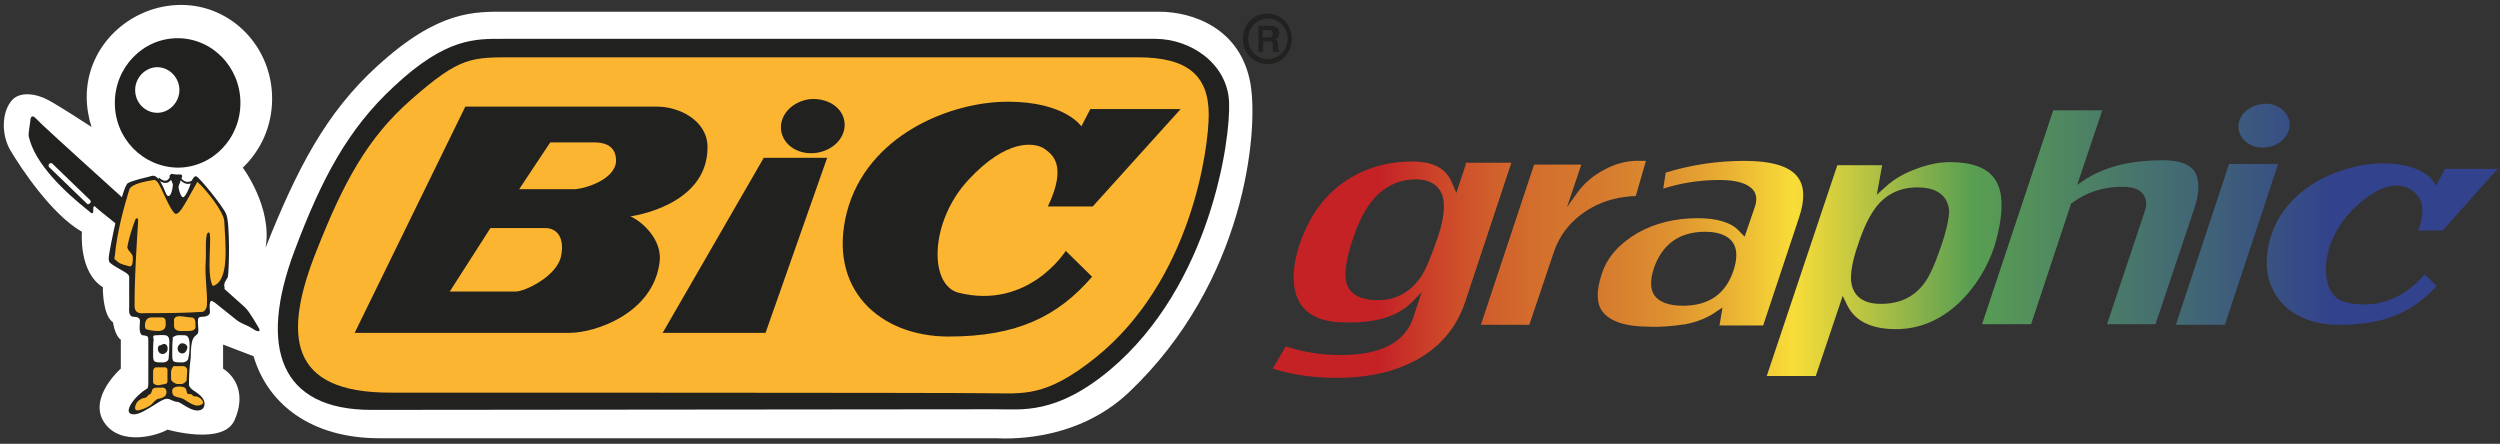
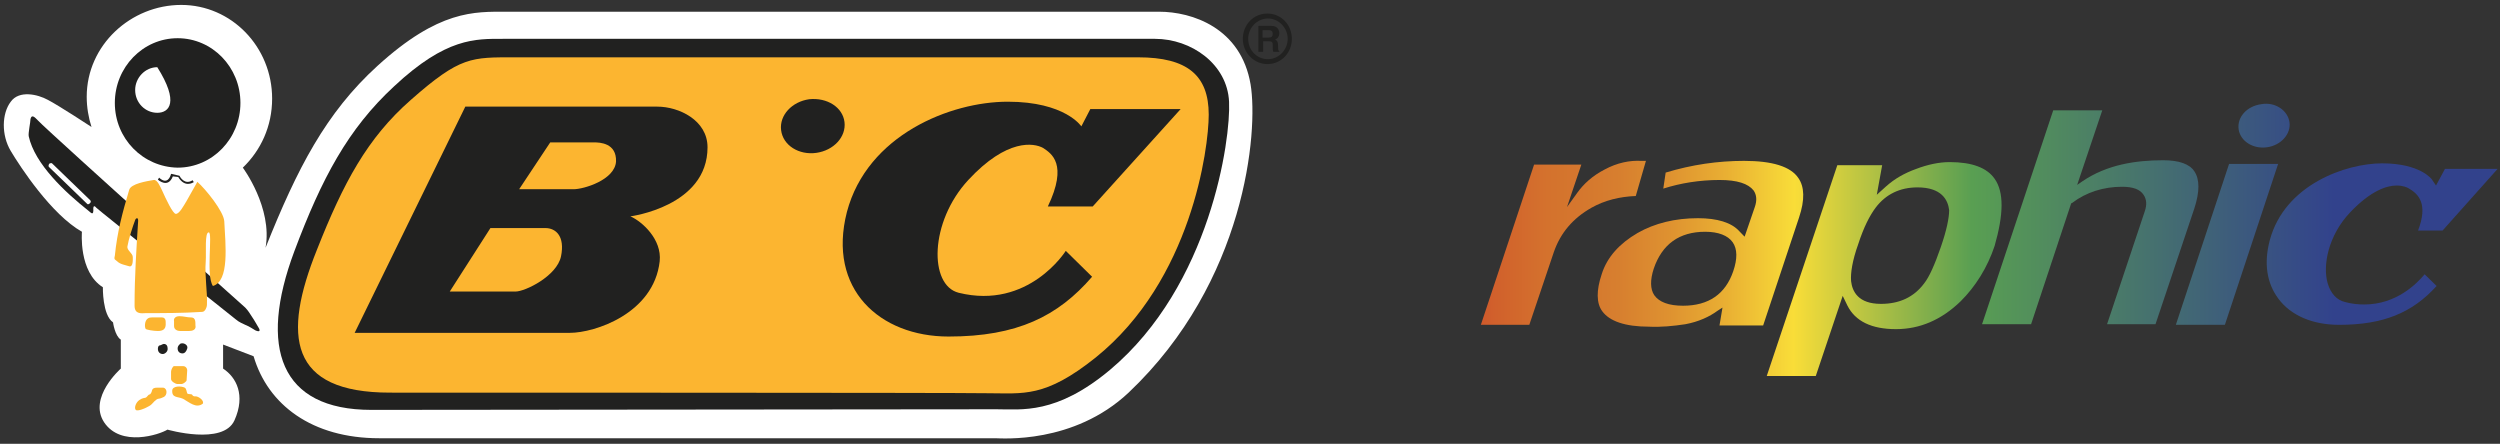
<svg xmlns="http://www.w3.org/2000/svg" width="169px" height="30px" viewBox="0 0 169 30" version="1.1">
  <rect x="0" y="0" width="169" height="30" fill="#333333" stroke="none" />
  <title>Logo Mobile</title>
  <desc>Created with Sketch.</desc>
  <defs>
    <linearGradient x1="-113.474%" y1="49.862%" x2="578%" y2="49.862%" id="linearGradient-1">
      <stop stop-color="#C52226" offset="7.585%" />
      <stop stop-color="#CC4529" offset="12.68%" />
      <stop stop-color="#D1612C" offset="17.78%" />
      <stop stop-color="#D4722D" offset="22.26%" />
      <stop stop-color="#D5782E" offset="25.6%" />
      <stop stop-color="#D77F2F" offset="28.6%" />
      <stop stop-color="#DE9130" offset="32.83%" />
      <stop stop-color="#E9AF33" offset="37.78%" />
      <stop stop-color="#F7D938" offset="43.24%" />
      <stop stop-color="#F9DD38" offset="43.77%" />
      <stop stop-color="#599F52" offset="59.21%" />
      <stop stop-color="#32428C" offset="91.3%" />
    </linearGradient>
    <linearGradient x1="-147.988%" y1="49.922%" x2="407.371%" y2="49.922%" id="linearGradient-2">
      <stop stop-color="#C52226" offset="7.585%" />
      <stop stop-color="#CC4529" offset="12.68%" />
      <stop stop-color="#D1612C" offset="17.78%" />
      <stop stop-color="#D4722D" offset="22.26%" />
      <stop stop-color="#D5782E" offset="25.6%" />
      <stop stop-color="#D77F2F" offset="28.6%" />
      <stop stop-color="#DE9130" offset="32.83%" />
      <stop stop-color="#E9AF33" offset="37.78%" />
      <stop stop-color="#F7D938" offset="43.24%" />
      <stop stop-color="#F9DD38" offset="43.77%" />
      <stop stop-color="#599F52" offset="59.21%" />
      <stop stop-color="#32428C" offset="91.3%" />
    </linearGradient>
    <linearGradient x1="-201.508%" y1="49.793%" x2="284.562%" y2="49.793%" id="linearGradient-3">
      <stop stop-color="#C52226" offset="7.585%" />
      <stop stop-color="#CC4529" offset="12.68%" />
      <stop stop-color="#D1612C" offset="17.78%" />
      <stop stop-color="#D4722D" offset="22.26%" />
      <stop stop-color="#D5782E" offset="25.6%" />
      <stop stop-color="#D77F2F" offset="28.6%" />
      <stop stop-color="#DE9130" offset="32.83%" />
      <stop stop-color="#E9AF33" offset="37.78%" />
      <stop stop-color="#F7D938" offset="43.24%" />
      <stop stop-color="#F9DD38" offset="43.77%" />
      <stop stop-color="#599F52" offset="59.21%" />
      <stop stop-color="#32428C" offset="91.3%" />
    </linearGradient>
    <linearGradient x1="-318.228%" y1="50.242%" x2="209.338%" y2="50.242%" id="linearGradient-4">
      <stop stop-color="#C52226" offset="7.585%" />
      <stop stop-color="#CC4529" offset="12.68%" />
      <stop stop-color="#D1612C" offset="17.78%" />
      <stop stop-color="#D4722D" offset="22.26%" />
      <stop stop-color="#D5782E" offset="25.6%" />
      <stop stop-color="#D77F2F" offset="28.6%" />
      <stop stop-color="#DE9130" offset="32.83%" />
      <stop stop-color="#E9AF33" offset="37.78%" />
      <stop stop-color="#F7D938" offset="43.24%" />
      <stop stop-color="#F9DD38" offset="43.77%" />
      <stop stop-color="#599F52" offset="59.21%" />
      <stop stop-color="#32428C" offset="91.3%" />
    </linearGradient>
    <linearGradient x1="8.725%" y1="50.417%" x2="487.037%" y2="50.417%" id="linearGradient-5">
      <stop stop-color="#C52226" offset="7.585%" />
      <stop stop-color="#CC4529" offset="12.68%" />
      <stop stop-color="#D1612C" offset="17.78%" />
      <stop stop-color="#D4722D" offset="22.26%" />
      <stop stop-color="#D5782E" offset="25.6%" />
      <stop stop-color="#D77F2F" offset="28.6%" />
      <stop stop-color="#DE9130" offset="32.83%" />
      <stop stop-color="#E9AF33" offset="37.78%" />
      <stop stop-color="#F7D938" offset="43.24%" />
      <stop stop-color="#F9DD38" offset="43.77%" />
      <stop stop-color="#599F52" offset="59.21%" />
      <stop stop-color="#32428C" offset="91.3%" />
    </linearGradient>
    <linearGradient x1="-862.681%" y1="50.046%" x2="253.375%" y2="50.046%" id="linearGradient-6">
      <stop stop-color="#C52226" offset="7.585%" />
      <stop stop-color="#CC4529" offset="12.68%" />
      <stop stop-color="#D1612C" offset="17.78%" />
      <stop stop-color="#D4722D" offset="22.26%" />
      <stop stop-color="#D5782E" offset="25.6%" />
      <stop stop-color="#D77F2F" offset="28.6%" />
      <stop stop-color="#DE9130" offset="32.83%" />
      <stop stop-color="#E9AF33" offset="37.78%" />
      <stop stop-color="#F7D938" offset="43.24%" />
      <stop stop-color="#F9DD38" offset="43.77%" />
      <stop stop-color="#599F52" offset="59.21%" />
      <stop stop-color="#32428C" offset="91.3%" />
    </linearGradient>
    <linearGradient x1="-1843.566%" y1="50.123%" x2="383.494%" y2="50.123%" id="linearGradient-7">
      <stop stop-color="#C52226" offset="7.585%" />
      <stop stop-color="#CC4529" offset="12.68%" />
      <stop stop-color="#D1612C" offset="17.78%" />
      <stop stop-color="#D4722D" offset="22.26%" />
      <stop stop-color="#D5782E" offset="25.6%" />
      <stop stop-color="#D77F2F" offset="28.6%" />
      <stop stop-color="#DE9130" offset="32.83%" />
      <stop stop-color="#E9AF33" offset="37.78%" />
      <stop stop-color="#F7D938" offset="43.24%" />
      <stop stop-color="#F9DD38" offset="43.77%" />
      <stop stop-color="#599F52" offset="59.21%" />
      <stop stop-color="#32428C" offset="91.3%" />
    </linearGradient>
    <linearGradient x1="-421.503%" y1="49.98%" x2="72.873%" y2="49.98%" id="linearGradient-8">
      <stop stop-color="#C52226" offset="7.585%" />
      <stop stop-color="#CC4529" offset="12.68%" />
      <stop stop-color="#D1612C" offset="17.78%" />
      <stop stop-color="#D4722D" offset="22.26%" />
      <stop stop-color="#D5782E" offset="25.6%" />
      <stop stop-color="#D77F2F" offset="28.6%" />
      <stop stop-color="#DE9130" offset="32.83%" />
      <stop stop-color="#E9AF33" offset="37.78%" />
      <stop stop-color="#F7D938" offset="43.24%" />
      <stop stop-color="#F9DD38" offset="43.77%" />
      <stop stop-color="#599F52" offset="59.21%" />
      <stop stop-color="#32428C" offset="91.3%" />
    </linearGradient>
  </defs>
  <g id="Symbols" stroke="none" stroke-width="1" fill="none" fill-rule="evenodd">
    <g id="Nav-1" transform="translate(-103, -10)">
      <g id="Logo-Mobile">
        <g transform="translate(103, 10)">
          <g>
            <path d="M111.265,10.875 C111.184,10.875 111.063,10.875 110.942,10.875 C110.942,10.875 110.942,10.875 110.942,10.875 C110.173,10.833 109.324,11 108.475,11.458 C107.667,11.875 107.06,12.417 106.616,13.042 L105.928,14 L106.899,11.125 L103.705,11.125 L100.106,21.958 L103.381,21.958 L105.039,17.042 C105.483,15.75 106.333,14.75 107.586,14.042 C108.475,13.542 109.486,13.292 110.578,13.25 L111.265,10.875 Z" id="Shape" fill="url(#linearGradient-1)" fill-rule="nonzero" />
            <path d="M121.575,12.042 C121.049,11.25 119.796,10.875 117.896,10.875 C116.157,10.875 114.378,11.125 112.599,11.667 L112.438,12.75 C113.61,12.375 114.904,12.167 116.238,12.167 C117.451,12.167 118.179,12.417 118.543,12.875 C118.745,13.167 118.785,13.542 118.623,14 L117.936,16 L117.572,15.625 C117.047,15.042 116.076,14.75 114.783,14.75 C113.246,14.75 111.872,15.083 110.699,15.75 C109.486,16.458 108.637,17.375 108.273,18.542 C107.909,19.625 107.909,20.5 108.314,21.042 C108.799,21.708 109.85,22.083 111.467,22.083 L111.467,22.083 L111.467,22.083 C112.235,22.125 113.125,22.042 113.933,21.917 C114.823,21.75 115.551,21.417 116.117,21 L116.44,20.792 L116.238,22 L119.189,22 L121.615,14.708 C122.02,13.5 121.979,12.625 121.575,12.042 Z M111.791,18.167 C112.357,16.5 113.529,15.667 115.268,15.667 C116.157,15.667 116.804,15.917 117.128,16.375 C117.451,16.833 117.451,17.5 117.168,18.333 C116.642,19.875 115.51,20.667 113.772,20.667 C112.801,20.667 112.155,20.417 111.831,19.958 C111.548,19.542 111.548,18.917 111.791,18.167 Z" id="Shape" fill="url(#linearGradient-2)" fill-rule="nonzero" />
            <path d="M134.836,12.083 C134.311,11.333 133.3,10.958 131.804,10.958 C131.076,10.958 130.308,11.125 129.54,11.417 C128.731,11.708 128.084,12.083 127.518,12.583 L126.871,13.167 L127.235,11.167 L124.203,11.167 L119.432,25.417 L122.747,25.417 L124.567,20 L124.89,20.667 C125.416,21.708 126.507,22.25 128.165,22.25 C129.782,22.25 131.238,21.625 132.532,20.375 C133.542,19.375 134.351,18.083 134.836,16.625 C135.443,14.5 135.483,13 134.836,12.083 Z M131.197,16.708 C130.793,17.875 130.429,18.708 130.065,19.167 C129.378,20.083 128.408,20.542 127.154,20.542 C125.618,20.542 125.214,19.708 125.133,19 C125.092,18.458 125.214,17.625 125.618,16.5 C125.982,15.375 126.386,14.583 126.79,14.042 C127.478,13.125 128.448,12.667 129.621,12.667 C131.238,12.667 131.683,13.5 131.763,14.208 C131.763,14.708 131.602,15.542 131.197,16.708 Z" id="Shape" fill="url(#linearGradient-3)" fill-rule="nonzero" />
            <path d="M148.34,11.583 C148.017,11.083 147.289,10.833 146.238,10.833 L146.238,10.833 C144.378,10.833 142.437,11.125 140.779,12.25 L140.416,12.5 L142.114,7.458 L138.798,7.458 L133.987,21.917 L137.302,21.917 L140.011,13.75 L140.092,13.708 C141.022,13 142.194,12.625 143.448,12.625 C144.176,12.625 144.661,12.792 144.903,13.167 C145.106,13.458 145.146,13.833 144.984,14.292 L142.437,21.917 L145.712,21.917 L148.34,14.083 C148.704,12.958 148.704,12.125 148.34,11.583 Z" id="Shape" fill="url(#linearGradient-4)" fill-rule="nonzero" />
-             <path d="M99.095,11.083 L98.449,13.042 L98.125,12.292 C97.721,11.375 96.872,10.917 95.457,10.917 C93.516,10.917 91.858,11.5 90.484,12.583 C89.271,13.542 88.422,14.875 87.856,16.5 C87.371,17.958 87.33,19.208 87.694,20.125 C88.179,21.25 89.23,21.792 90.928,21.792 L90.928,21.792 C92.95,21.833 94.446,21.458 95.538,20.333 L96.104,19.75 L95.538,21.458 C94.972,23.167 93.314,24 90.645,24 C89.311,24 88.058,23.792 86.926,23.417 L86.036,24.917 C87.33,25.333 88.786,25.542 90.403,25.542 C92.505,25.542 94.325,25.125 95.821,24.292 C97.397,23.417 98.449,22.125 99.015,20.5 L102.168,11 L99.095,11 L99.095,11.083 Z M97.195,16.042 C96.75,17.333 96.387,18.208 96.063,18.708 C95.335,19.75 94.365,20.292 93.152,20.292 C91.939,20.292 91.211,19.875 91.009,19.083 C90.848,18.458 91.009,17.458 91.494,16.042 C92.344,13.417 93.799,12.125 95.699,12.125 C96.467,12.125 96.993,12.375 97.317,12.833 C97.721,13.417 97.721,14.5 97.195,16.042 Z" id="Shape" fill="url(#linearGradient-5)" fill-rule="nonzero" />
            <polygon id="Shape" fill="url(#linearGradient-6)" fill-rule="nonzero" points="150.685 11.083 147.087 21.958 150.402 21.958 154 11.083" />
            <path d="M153.232,9.958 C154.202,9.833 154.89,9.042 154.768,8.25 C154.647,7.458 153.798,6.875 152.868,7.042 C151.898,7.167 151.211,7.917 151.332,8.75 C151.453,9.542 152.302,10.083 153.232,9.958 Z" id="Shape" fill="url(#linearGradient-7)" fill-rule="nonzero" />
            <path d="M165.119,15.583 L168.838,11.417 L165.28,11.417 L164.674,12.542 L164.391,12.125 C164.391,12.125 163.623,11.042 161.035,11.042 C158.609,11.042 154.445,12.458 153.434,16.25 C153.03,17.792 153.232,19.125 154,20.167 C154.849,21.333 156.345,21.958 158.124,21.958 C161.076,21.958 163.057,21.167 164.714,19.333 L163.906,18.542 C163.38,19.167 162.006,20.583 159.822,20.583 C159.418,20.583 158.973,20.542 158.528,20.417 C157.962,20.292 157.558,19.833 157.356,19.167 C156.992,17.958 157.396,15.917 158.852,14.375 C160.267,12.875 161.359,12.542 162.006,12.542 C162.45,12.542 162.733,12.667 162.855,12.75 C163.501,13.125 164.148,13.792 163.461,15.583 L165.119,15.583 Z" id="Shape" fill="url(#linearGradient-8)" fill-rule="nonzero" />
            <path d="M17.143,24.083 C18.113,27.375 21.105,29.625 25.633,29.625 C28.787,29.625 66.387,29.625 67.277,29.625 C67.681,29.625 72.573,30.042 76.293,26.542 C84.217,19.042 85.066,8.875 84.54,5.708 C83.894,1.875 80.578,0.792 78.355,0.792 C75.444,0.792 36.468,0.792 34.245,0.792 C32.061,0.792 29.676,0.667 25.512,4.458 C22.035,7.625 20.094,11.375 17.951,16.75 C18.436,14.042 16.415,11.333 16.415,11.333 C17.628,10.167 18.396,8.542 18.396,6.667 C18.396,3.167 15.647,0.333 12.25,0.333 C8.854,0.333 5.862,3.042 5.862,6.542 C5.862,7.25 5.984,7.958 6.186,8.583 C6.186,8.583 3.962,7.125 3.234,6.75 C2.547,6.375 1.294,6.083 0.728,6.875 C0.121,7.667 0.081,9.125 0.728,10.208 C1.375,11.292 3.477,14.5 5.539,15.667 C5.539,15.667 5.296,18.375 6.954,19.417 C6.954,19.417 6.914,21.292 7.641,21.792 C7.641,21.792 7.763,22.708 8.167,22.958 L8.167,24.917 C8.167,24.917 5.943,26.875 7.035,28.542 C8.167,30.25 10.795,29.375 11.321,29.042 C11.321,29.042 15.081,30.125 15.849,28.417 C16.617,26.708 15.97,25.5 15.081,24.917 L15.081,23.292 L17.143,24.083 Z" id="Shape" fill="#FFFFFF" fill-rule="nonzero" />
            <path d="M7.763,6.958 C7.763,4.542 9.663,2.583 12.008,2.583 C14.353,2.583 16.253,4.542 16.253,6.958 C16.253,9.375 14.353,11.333 12.008,11.333 C9.663,11.292 7.763,9.375 7.763,6.958 Z" id="Shape" fill="#212120" fill-rule="nonzero" />
-             <path d="M9.137,6.083 C9.137,5.25 9.825,4.542 10.633,4.542 C11.442,4.542 12.129,5.25 12.129,6.083 C12.129,6.917 11.442,7.625 10.633,7.625 C9.825,7.625 9.137,6.958 9.137,6.083 Z" id="Shape" fill="#FFFFFF" fill-rule="nonzero" />
+             <path d="M9.137,6.083 C9.137,5.25 9.825,4.542 10.633,4.542 C12.129,6.917 11.442,7.625 10.633,7.625 C9.825,7.625 9.137,6.958 9.137,6.083 Z" id="Shape" fill="#FFFFFF" fill-rule="nonzero" />
            <path d="M1.941,9.208 C2.345,11.083 4.407,13 5.984,14.25 C6.105,14.333 6.348,14.667 6.307,14.083 C6.307,14.083 6.307,13.792 6.509,14.042 C6.711,14.25 15.525,21.25 15.93,21.583 C16.172,21.792 16.415,21.875 16.577,21.958 C16.9,22.083 17.102,22.25 17.264,22.333 C17.547,22.458 17.628,22.375 17.466,22.125 C17.385,22 17.183,21.625 17.062,21.458 C16.9,21.208 16.779,21 16.577,20.792 C16.294,20.542 8.288,13.375 8.288,13.375 C8.288,13.375 2.79,8.417 2.547,8.125 C2.345,7.917 2.143,7.708 2.062,8.042 C2.062,8.25 1.9,9 1.941,9.208 Z" id="Shape" fill="#212120" fill-rule="nonzero" />
-             <path d="M14.798,19.583 L15.202,19.5 C15.04,19.125 15.364,18.875 15.404,18.708 C15.485,18.375 15.566,15.042 15.283,14.458 C15.081,13.958 13.463,11.958 13.261,11.917 C13.059,11.875 12.897,12.375 12.857,12.5 C12.817,12.667 12.533,13.333 12.372,13.333 C12.21,13.333 12.008,12.625 12.089,12.542 C12.129,12.417 12.21,12.208 12.291,12 C12.372,11.792 12.21,11.792 12.129,11.792 C12.008,11.792 11.604,11.792 11.604,11.792 C11.442,11.792 11.442,11.917 11.482,12 C11.523,12.083 11.725,12.458 11.684,12.542 C11.604,13.292 11.361,13.375 11.24,13.125 C10.633,11.583 10.35,11.875 10.027,11.958 C9.703,12.042 9.056,12.167 8.652,12.375 C8.248,12.583 7.399,16.917 7.358,17.333 C7.318,17.75 7.439,17.75 7.52,17.833 C7.601,17.917 8.127,18.208 8.41,18.375 C8.693,18.542 8.733,18.625 8.733,18.75 C8.733,18.875 8.733,20.625 8.733,20.75 C8.733,20.917 8.652,21.417 9.056,21.417 C9.461,21.417 9.461,21.625 9.461,21.75 C9.461,21.875 9.339,22.625 9.663,22.667 C9.986,22.708 10.027,22.708 10.027,23.042 C10.027,23.25 10.027,25.333 10.027,25.708 C10.027,26.083 10.027,26.25 9.906,26.292 C9.137,26.75 8.41,27.75 8.814,27.958 C9.42,28.292 10.795,26.958 11.28,26.958 C11.523,26.958 11.644,27.125 11.967,27.167 C12.17,27.167 12.331,27.375 12.857,27.625 C13.383,27.875 13.827,27.75 13.827,27.292 C13.827,26.958 13.544,26.708 13.18,26.458 C12.817,26.25 12.776,26.042 12.776,26.042 C12.776,24.75 12.897,24.292 12.897,24.125 C12.897,22.75 13.14,22.792 13.342,22.583 C13.463,22.5 13.383,22.042 13.383,21.833 C13.383,21.625 13.342,21.417 13.625,21.417 C13.908,21.417 14.232,21.333 14.191,21.042 C14.151,20.708 14.151,20.125 14.434,20.417 L14.798,19.583 Z" id="Shape" fill="#212120" fill-rule="nonzero" />
            <path d="M7.924,17.667 C8.127,17.875 8.49,17.917 8.733,18 C9.016,18.083 8.976,17.5 8.976,17.375 C8.976,17.125 8.571,16.917 8.612,16.667 C8.693,16.167 8.976,15.292 9.137,14.875 C9.137,14.833 9.218,14.75 9.259,14.75 C9.299,14.75 9.339,14.792 9.339,14.917 C9.218,16.917 9.097,18.625 9.097,20.667 C9.097,21.292 9.622,21.167 9.865,21.167 C11.118,21.167 12.331,21.167 13.666,21.083 C13.868,21.083 13.989,20.75 13.989,20.625 C14.029,19.667 13.827,18.667 13.908,17.667 C13.949,17.042 13.827,15.708 14.11,15.708 C14.393,15.708 13.908,18.625 14.393,19.333 C15.525,19 15.242,16.542 15.161,14.958 C15.121,14.292 13.908,12.792 13.342,12.292 C13.1,12.708 12.857,13.167 12.614,13.583 C12.412,13.917 12.129,14.458 11.887,14.458 C11.684,14.458 11.199,13.417 10.957,12.875 C10.835,12.625 10.633,12.125 10.391,12.167 C9.906,12.25 8.854,12.417 8.733,12.833 C8.288,14.333 7.924,15.667 7.763,17.292 C7.682,17.583 7.803,17.542 7.924,17.667 Z" id="Shape" fill="#FCB530" fill-rule="nonzero" />
            <path d="M12.129,21.375 C12.412,21.375 12.655,21.458 12.897,21.458 C13.302,21.458 13.18,21.875 13.221,22.083 C13.221,22.292 13.019,22.375 12.776,22.375 C12.574,22.375 12.331,22.375 12.17,22.375 C12.008,22.375 11.765,22.292 11.765,22.042 C11.765,21.833 11.765,21.792 11.765,21.708 C11.725,21.542 11.846,21.375 12.129,21.375 Z" id="Shape" fill="#FCB530" fill-rule="nonzero" />
            <path d="M10.269,21.458 C10.431,21.458 10.835,21.458 10.957,21.458 C11.078,21.458 11.199,21.542 11.199,21.75 C11.199,21.958 11.28,22.375 10.674,22.375 C10.35,22.375 9.946,22.292 9.865,22.25 C9.784,22.167 9.784,21.958 9.825,21.792 C9.906,21.5 10.108,21.458 10.269,21.458 Z" id="Shape" fill="#FCB530" fill-rule="nonzero" />
            <path d="M11.846,22.708 C12.008,22.625 12.331,22.667 12.493,22.667 C12.655,22.667 12.817,22.792 12.817,23.333 C12.817,23.875 12.776,24 12.736,24.167 C12.736,24.333 12.614,24.458 12.372,24.5 C12.129,24.5 11.927,24.5 11.806,24.458 C11.684,24.417 11.644,24.333 11.644,24 C11.644,23.708 11.644,23.042 11.684,22.958 C11.644,22.792 11.684,22.792 11.846,22.708 Z" id="Shape" fill="#FFFFFF" fill-rule="nonzero" />
            <path d="M10.512,22.667 C10.714,22.667 10.997,22.625 11.199,22.667 C11.361,22.708 11.482,22.792 11.442,23.333 C11.442,23.875 11.401,24.042 11.401,24.208 C11.401,24.375 11.24,24.5 10.997,24.5 C10.755,24.5 10.593,24.5 10.512,24.458 C10.391,24.417 10.35,24.333 10.35,24 C10.35,23.708 10.35,23.042 10.391,22.958 C10.35,22.792 10.31,22.667 10.512,22.667 Z" id="Shape" fill="#FFFFFF" fill-rule="nonzero" />
            <path d="M12.117,23.306 C12.062,23.354 12.008,23.452 12.008,23.549 C12.008,23.793 12.171,23.89 12.334,23.89 C12.497,23.89 12.605,23.744 12.66,23.549 C12.714,23.354 12.497,23.208 12.334,23.208 C12.171,23.208 12.171,23.257 12.117,23.306 Z" id="Shape" fill="#212120" fill-rule="nonzero" />
            <path d="M10.806,23.347 C10.806,23.347 10.674,23.347 10.674,23.591 C10.674,23.786 10.806,23.932 11.004,23.932 C11.136,23.932 11.334,23.786 11.334,23.591 C11.334,23.396 11.268,23.25 11.07,23.25 C11.004,23.25 10.872,23.347 10.806,23.347 Z" id="Shape" fill="#212120" fill-rule="nonzero" />
            <path d="M12.291,25.958 C12.372,25.958 12.614,25.792 12.614,25.708 L12.655,25.042 C12.655,24.875 12.533,24.75 12.372,24.75 L11.765,24.75 C11.684,24.75 11.563,25 11.563,25.125 L11.563,25.625 C11.563,25.792 11.887,25.958 11.967,25.958 L12.291,25.958 L12.291,25.958 Z" id="Shape" fill="#FCB530" fill-rule="nonzero" />
-             <path d="M11.159,25.958 C11.24,25.958 11.321,25.875 11.321,25.792 L11.321,25 C11.321,24.917 11.24,24.833 11.159,24.833 L10.633,24.833 C10.35,24.792 10.35,25.083 10.35,25.167 L10.35,25.833 C10.35,26 10.633,26.042 10.714,26.042 L11.159,25.958 Z" id="Shape" fill="#FCB530" fill-rule="nonzero" />
            <path d="M12.978,26.667 C12.857,26.625 12.695,26.667 12.655,26.583 C12.614,26.5 12.614,26.292 12.493,26.208 C12.25,26.083 11.684,26.083 11.644,26.375 C11.604,26.917 12.008,26.792 12.372,26.958 C12.817,27.208 13.261,27.625 13.706,27.292 C13.827,27.083 13.423,26.792 13.221,26.792 C13.221,26.792 13.059,26.833 12.978,26.667 Z" id="Shape" fill="#FCB530" fill-rule="nonzero" />
            <path d="M10.269,26.417 C10.31,26.25 10.431,26.208 10.593,26.208 C10.795,26.208 10.916,26.208 11.038,26.208 C11.321,26.25 11.321,26.708 11.078,26.833 C10.755,27 10.714,26.917 10.593,27 C10.35,27.167 10.31,27.333 10.067,27.458 C9.865,27.583 9.299,27.833 9.178,27.708 C9.056,27.583 9.178,27.208 9.42,27.042 C9.663,26.875 9.784,26.917 9.865,26.875 C9.946,26.833 10.027,26.667 10.108,26.667 C10.189,26.667 10.269,26.458 10.269,26.417 Z" id="Shape" fill="#FCB530" fill-rule="nonzero" />
            <path d="M25.107,27.708 C18.922,27.708 17.466,23.5 19.892,17 C21.752,12.042 23.531,8.708 26.644,5.833 C30.161,2.542 32.142,2.625 34.002,2.625 C35.862,2.625 75.605,2.625 78.072,2.625 C80.538,2.625 82.964,4.333 83.085,6.875 C83.206,9.417 81.832,19.292 75.039,25 C71.4,28.042 69.056,27.667 67.357,27.667 C65.659,27.667 26.846,27.708 25.107,27.708 Z" id="Shape" fill="#212120" fill-rule="nonzero" />
            <path d="M26.361,26.542 C19.528,26.542 19.083,22.708 21.428,16.875 C23.207,12.375 24.824,9.333 27.776,6.75 C31.132,3.792 31.859,3.875 34.851,3.875 C36.63,3.875 74.594,3.875 76.939,3.875 C80.255,3.875 81.71,5.083 81.71,7.75 C81.71,10.042 80.538,18.958 74.069,24.167 C70.632,26.917 69.177,26.583 66.751,26.583 C65.134,26.542 28.018,26.542 26.361,26.542 Z" id="Shape" fill="#FCB530" fill-rule="nonzero" />
            <path d="M5.903,13.792 C5.943,13.833 6.024,13.792 6.065,13.75 L6.105,13.708 C6.145,13.667 6.145,13.583 6.105,13.542 L3.517,11.042 C3.477,11 3.356,11.042 3.315,11.083 L3.356,11.042 C3.315,11.083 3.234,11.208 3.315,11.292 L5.903,13.792 Z" id="Shape" fill="#FFFFFF" fill-rule="nonzero" />
            <path d="M23.975,22.5 C23.975,22.5 36.913,22.5 38.53,22.5 C40.188,22.5 44.191,21.208 44.595,17.667 C44.757,16.167 43.382,14.958 42.614,14.625 C42.614,14.625 47.829,13.958 47.829,9.958 C47.829,8.125 45.889,7.208 44.433,7.208 C42.978,7.208 31.455,7.208 31.455,7.208 L23.975,22.5 Z" id="Shape" fill="#212120" fill-rule="nonzero" />
-             <polygon id="Shape" fill="#212120" fill-rule="nonzero" points="44.797 22.5 51.751 22.5 55.916 10.667 51.63 10.667" />
            <path d="M55.188,10.333 C56.36,10.167 57.209,9.25 57.088,8.25 C56.967,7.25 55.916,6.583 54.703,6.708 C53.53,6.875 52.681,7.792 52.802,8.792 C52.924,9.833 54.015,10.5 55.188,10.333 Z" id="Shape" fill="#212120" fill-rule="nonzero" />
            <path d="M70.834,13.958 L73.867,13.958 L79.81,7.375 L73.705,7.375 L73.099,8.542 C73.099,8.542 72.007,6.875 68.126,6.875 C64.244,6.875 58.624,9.125 57.25,14.333 C55.916,19.542 59.473,22.75 64.123,22.75 C68.772,22.75 71.522,21.375 73.826,18.708 L72.047,16.958 C72.047,16.958 69.541,20.958 64.81,19.792 C62.789,19.292 62.829,15 65.457,12.167 C68.085,9.333 69.905,9.667 70.511,10 C71.077,10.375 72.209,11.083 70.834,13.958 Z" id="Shape" fill="#212120" fill-rule="nonzero" />
            <path d="M30.404,19.708 C30.404,19.708 34.204,19.708 34.851,19.708 C35.498,19.708 37.641,18.667 37.924,17.333 C38.207,15.958 37.56,15.417 36.873,15.417 C36.185,15.417 33.153,15.417 33.153,15.417 L30.404,19.708 Z" id="Shape" fill="#FCB530" fill-rule="nonzero" />
            <path d="M35.094,12.792 C35.094,12.792 38.045,12.792 38.773,12.792 C39.46,12.792 41.563,12.167 41.644,10.917 C41.684,9.667 40.552,9.625 40.148,9.625 C39.743,9.625 37.196,9.625 37.196,9.625 L35.094,12.792 Z" id="Shape" fill="#FCB530" fill-rule="nonzero" />
            <path d="M12.129,11.88 L11.563,11.75 C11.523,11.923 11.321,12.529 10.755,12.01 L10.674,12.14 C10.714,12.183 11.361,12.746 11.684,11.923 L12.048,11.966 C12.493,12.702 13.019,12.356 13.1,12.313 L13.019,12.183 C12.493,12.529 12.17,11.966 12.129,11.88 Z" id="Shape" fill="#212120" />
            <g id="Group" transform="translate(83.691, 0.833)" fill="#212120">
              <path d="M1.334,2.667 L1.698,2.667 L1.698,1.958 L2.062,1.958 C2.345,1.958 2.345,2.042 2.345,2.292 C2.345,2.458 2.345,2.583 2.385,2.667 L2.79,2.667 L2.79,2.625 C2.709,2.583 2.709,2.542 2.709,2.292 C2.709,1.958 2.628,1.917 2.507,1.833 C2.668,1.792 2.79,1.625 2.79,1.417 C2.79,1.25 2.709,0.917 2.264,0.917 L1.375,0.917 L1.375,2.667 L1.334,2.667 Z M1.658,1.667 L1.658,1.208 L2.102,1.208 C2.305,1.208 2.345,1.333 2.345,1.458 C2.345,1.625 2.264,1.708 2.062,1.708 L1.658,1.708 L1.658,1.667 Z" id="Shape" />
              <path d="M0.687,1.792 C0.687,1.042 1.294,0.417 2.022,0.417 C2.749,0.417 3.356,1.042 3.356,1.792 C3.356,2.542 2.749,3.167 2.022,3.167 C1.253,3.167 0.687,2.542 0.687,1.792 Z M0.323,1.792 C0.323,0.833 1.051,0.083 1.981,0.083 C2.911,0.083 3.639,0.833 3.639,1.792 C3.639,2.75 2.911,3.5 1.981,3.5 C1.092,3.5 0.323,2.75 0.323,1.792 Z" id="Shape" />
            </g>
          </g>
        </g>
      </g>
    </g>
  </g>
</svg>